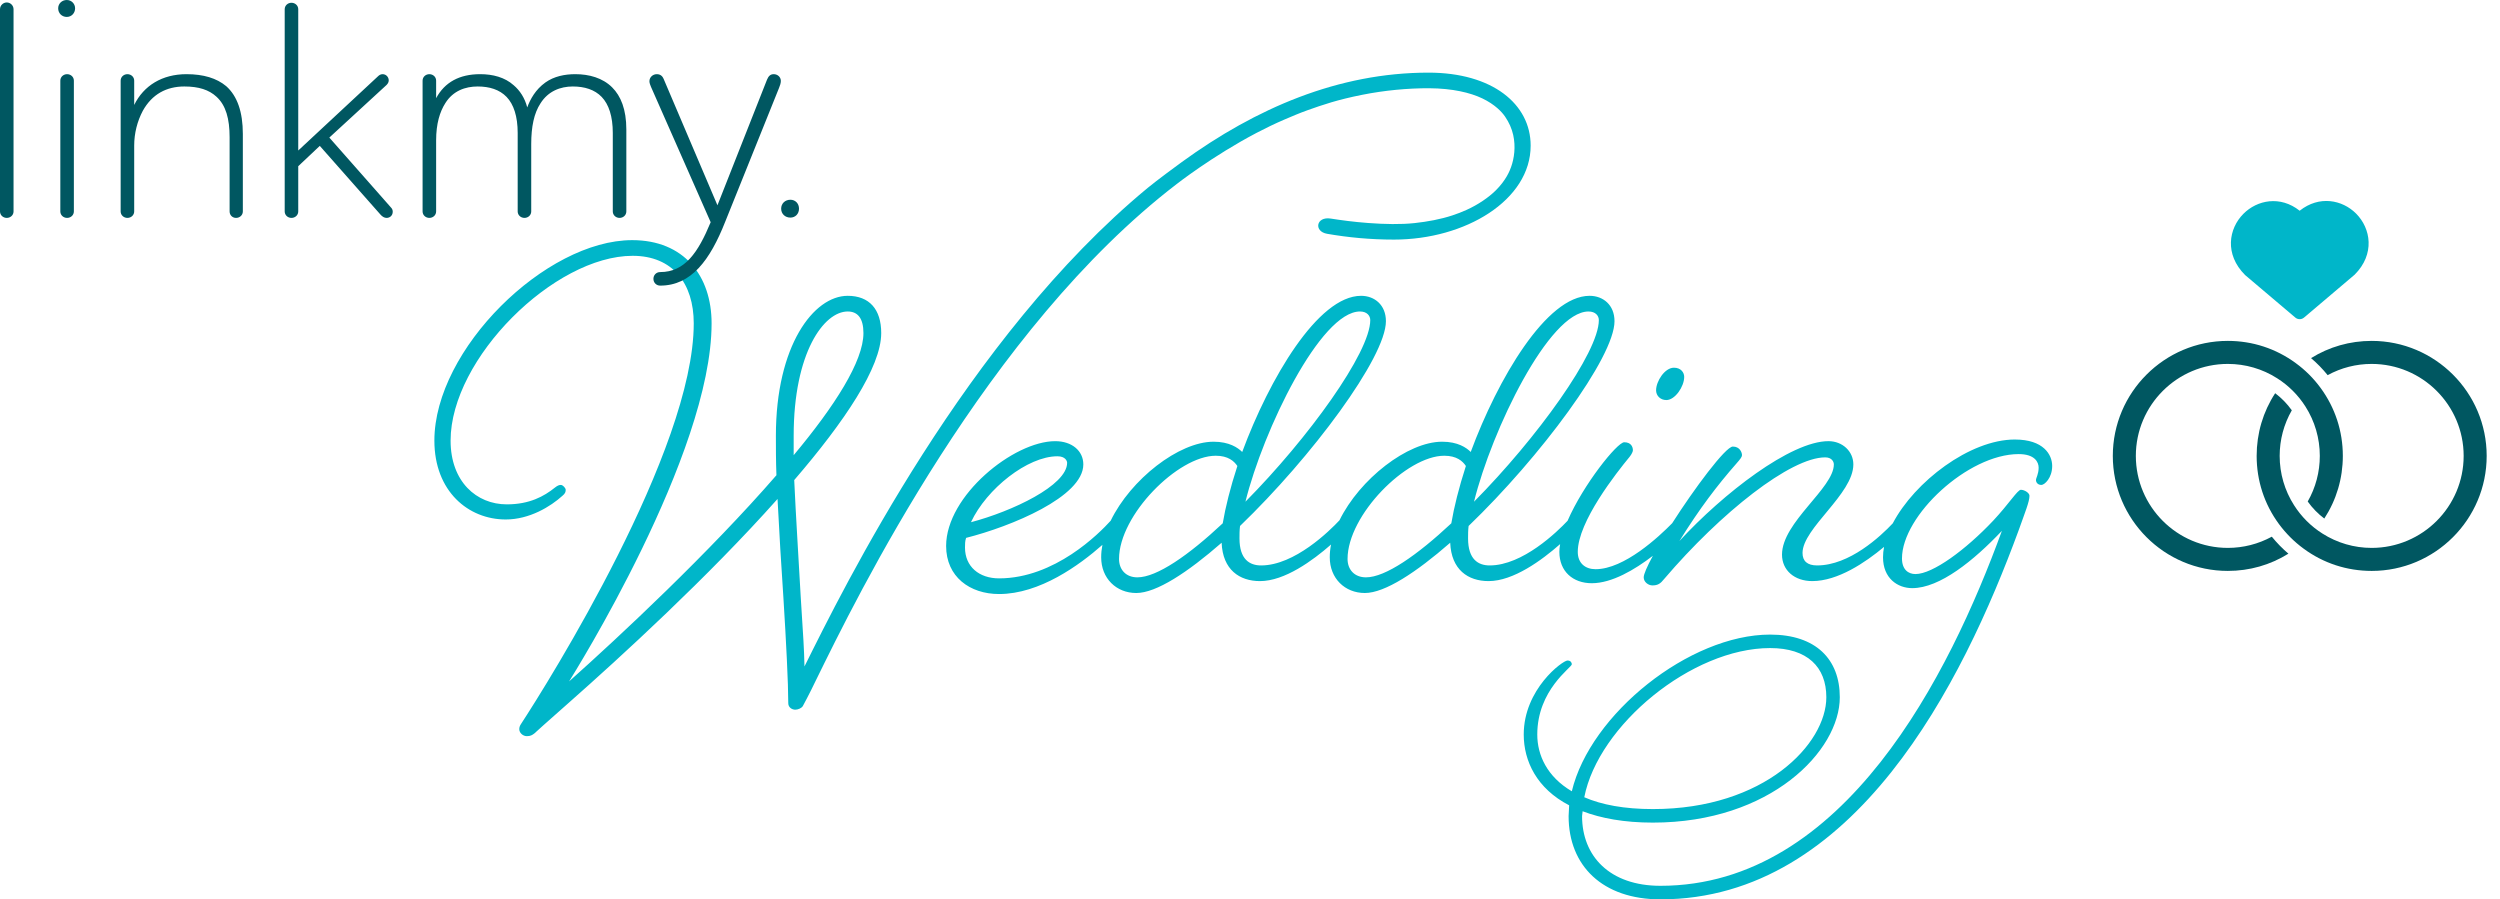
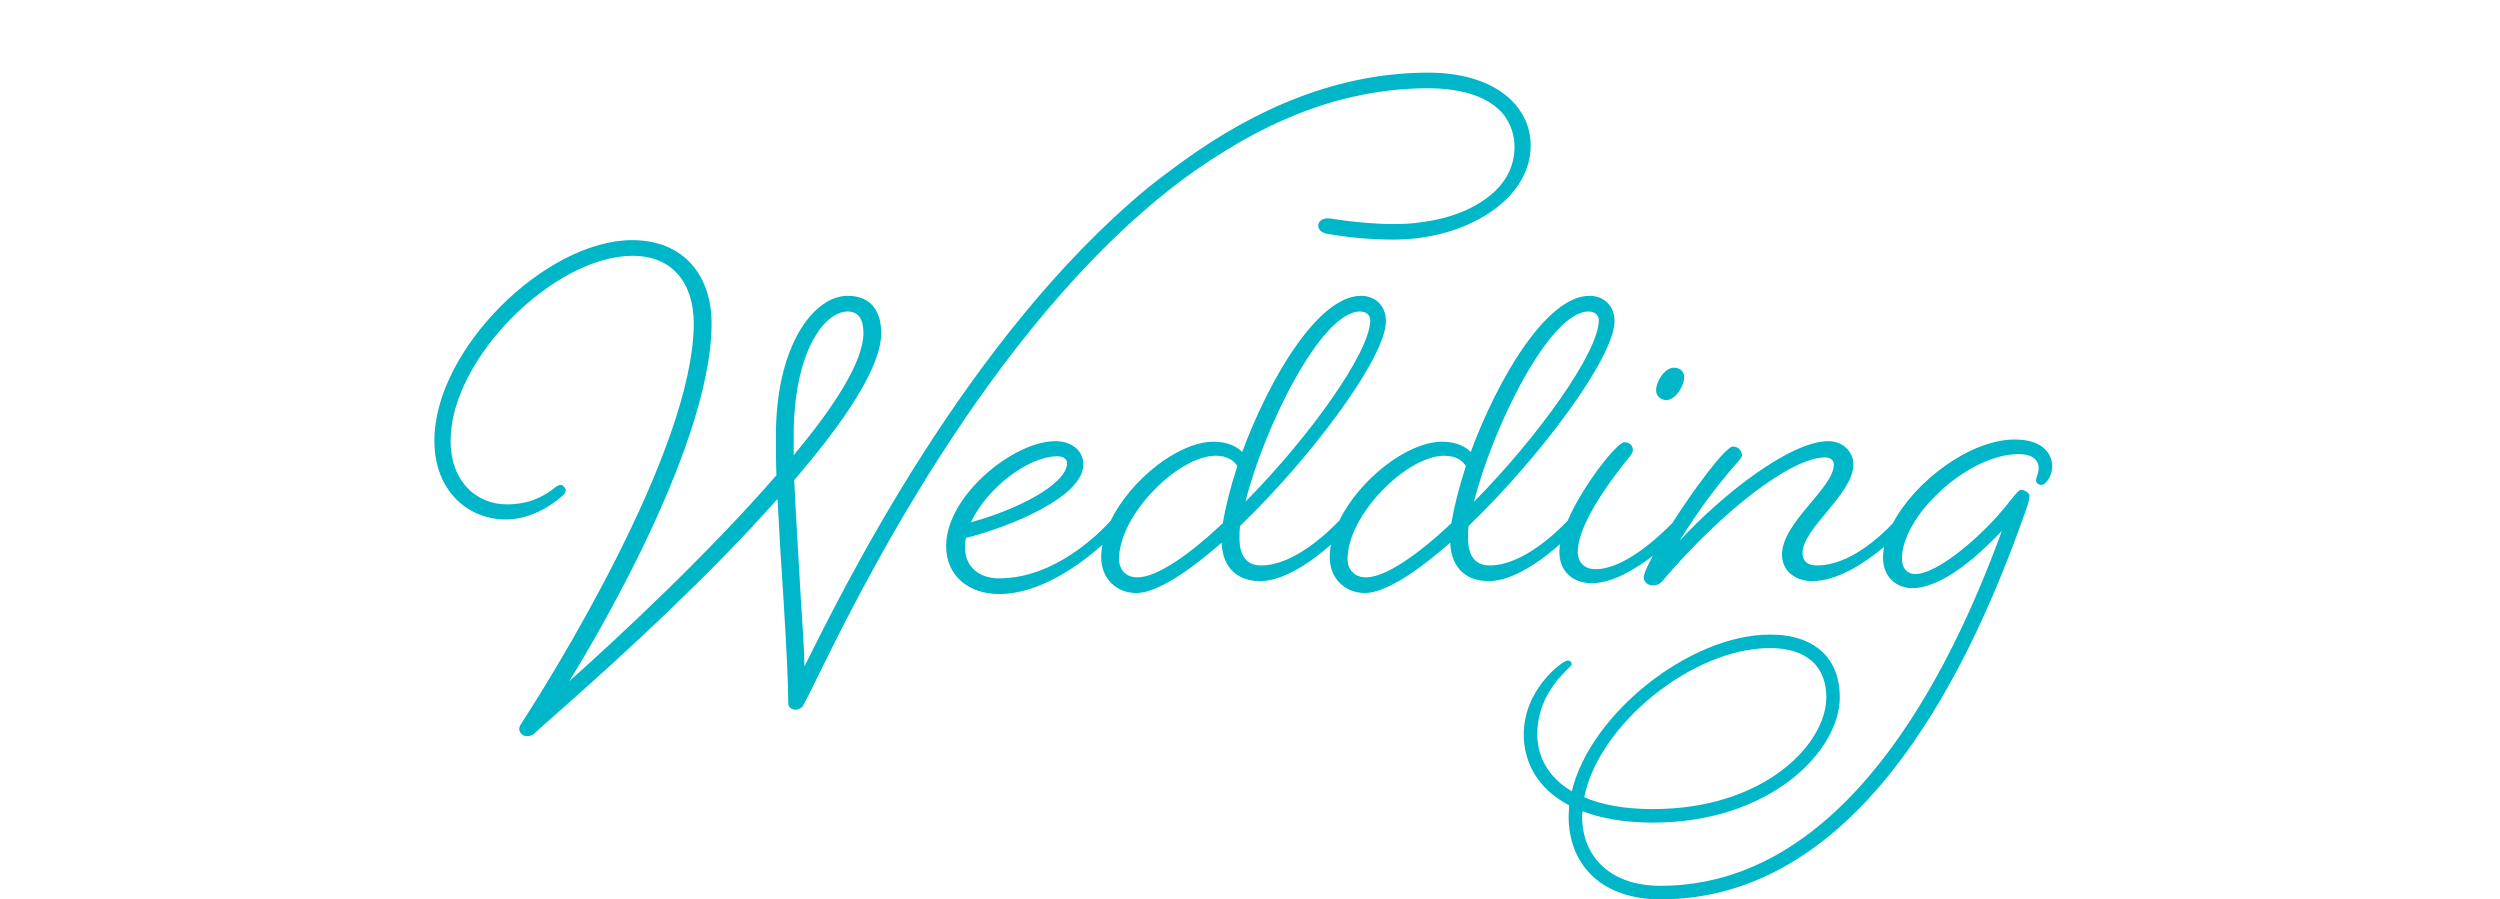
<svg xmlns="http://www.w3.org/2000/svg" width="100%" height="100%" viewBox="0 0 11308 4068" version="1.1" xml:space="preserve" style="fill-rule:evenodd;clip-rule:evenodd;stroke-linejoin:round;stroke-miterlimit:2;">
  <path d="M7537.24,1809.54c-26.916,-0 -46.407,-19.488 -46.407,-43.932c0,-41.453 39.291,-102.403 80.75,-102.403c31.863,0 46.407,21.966 46.407,41.457c-0,43.931 -41.46,104.878 -80.75,104.878Zm-2214.5,-977.315c-857.9,657.422 -1449.12,1872.03 -1632.58,2245.75c-29.082,61.257 -58.472,115.088 -58.472,115.088c-4.947,9.59 -21.966,17.015 -34.341,17.015c-14.54,0 -31.865,-9.899 -31.865,-29.39c-0,-90.341 -9.591,-278.438 -21.963,-476.441c-9.591,-144.165 -19.491,-303.184 -26.609,-447.353c-313.088,352.066 -711.253,716.203 -943.594,921.319c-97.763,85.697 -156.231,139.219 -156.231,139.219c-9.9,7.425 -17.328,12.375 -34.344,12.375c-17.013,-0 -34.028,-14.544 -34.028,-31.866c-0,-7.116 2.165,-14.541 7.112,-21.969c124.682,-190.572 782.1,-1239.04 782.1,-1813.24c0,-180.984 -95.284,-305.662 -276.272,-305.662c-354.231,0 -823.553,464.369 -823.553,835.931c0,185.625 117.253,288.338 254.307,288.338c102.712,-0 168.609,-36.507 217.49,-75.8c12.063,-9.588 19.488,-12.063 26.916,-12.063c9.59,0 21.962,14.541 21.962,21.966c0,9.59 -2.472,17.012 -14.537,26.915c-53.831,48.882 -149.119,107.354 -256.781,107.354c-168.61,-0 -322.682,-126.844 -322.682,-356.71c0,-413.015 503.666,-906.778 894.713,-906.778c234.506,0 359.187,161.491 359.187,376.509c0,591.832 -625.25,1588.33 -644.74,1619.58c229.865,-205.116 635.15,-583.791 938.025,-932.766c-2.475,-63.731 -2.475,-124.678 -2.475,-178.509c-0,-408.066 171.087,-632.982 324.843,-632.982c97.766,0 151.594,60.947 151.594,168.61c0,154.069 -166.131,400.64 -393.525,664.847c7.428,163.659 19.8,354.231 29.391,527.793c12.378,198 14.853,224.916 17.015,315.253c174.488,-350.831 733.529,-1487.78 1552.14,-2164.39c12.681,-10.828 63.731,-50.119 86.003,-66.519c24.444,-18.253 62.806,-46.406 68.684,-50.734c335.669,-243.788 708.466,-404.353 1115.92,-404.353c288.644,-0 461.897,142.003 461.897,330.103c-0,246.881 -295.453,425.081 -618.134,425.081c-107.16,0 -207.447,-9.653 -302.713,-26.237c-60.962,-10.613 -49.819,-79.2 16.2,-68.913c48.253,7.522 103.106,15.144 170.5,20.147c73.622,5.469 147.247,7.072 209.297,0.322c58.816,-6.4 117.337,-17.119 171,-34.838c21.959,-7.253 42.978,-15.337 62.622,-24.209c55.056,-24.866 101.222,-57.331 132.031,-87.447c48.116,-47.047 64.847,-90.775 70.613,-106.85c14.078,-39.262 21.734,-91.65 9.55,-145.634c-6.444,-28.519 -18.238,-55.569 -36.654,-82.607c-13.884,-20.387 -45.231,-54.803 -103.096,-82.434c-54.238,-25.894 -135.032,-45.219 -239.194,-45.866c-97.597,-0.6 -203.969,9.75 -303.894,29.625c-112.044,22.282 -178.097,45.129 -248.122,70.041c-33.434,11.897 -71.578,28.084 -103.522,41.794c-42.159,18.1 -86.272,39.381 -126.35,60.444c-199.834,105.012 -360.84,231.14 -360.84,231.14Zm-1732.81,1138.81l0,87.862c185.935,-222.441 315.563,-425.081 315.563,-552.234c-0,-68.372 -26.919,-97.763 -71.16,-97.763c-107.35,0 -244.403,185.625 -244.403,562.135Zm5523.89,17.015c129.319,-0 168.613,68.372 168.613,119.728c-0,53.831 -34.344,85.697 -48.885,85.697c-17.012,-0 -24.437,-12.375 -24.437,-21.966c-0,-9.9 12.062,-26.916 12.062,-56.306c0,-24.444 -17.015,-61.26 -90.337,-61.26c-229.553,0 -527.794,278.75 -527.794,471.797c0,51.36 29.391,70.85 60.95,70.85c78.269,0 227.388,-109.828 352.066,-241.931c70.85,-75.797 109.831,-139.219 124.678,-139.219c17.015,0 38.984,14.538 38.984,26.916c0,26.916 -19.494,73.322 -48.884,156.234c-253.997,691.76 -742.81,1669.39 -1620.2,1669.39c-261.731,-0 -415.491,-151.594 -415.491,-376.51c0,-17.015 2.478,-31.865 2.478,-48.881c-146.646,-75.797 -205.428,-200.475 -205.428,-320.206c0,-205.113 176.038,-334.741 198,-334.741c14.541,0 19.491,9.897 19.491,17.016c-0,14.85 -156.234,115.087 -156.234,317.725c-0,92.812 43.931,190.578 156.234,256.784c83.222,-349.597 532.744,-708.778 896.881,-708.778c207.897,0 315.253,112.303 315.253,283.388c0,241.931 -312.781,567.084 -845.522,567.084c-129.628,0 -234.509,-19.494 -317.731,-51.356c0,7.425 -2.475,14.537 -2.475,21.965c0,180.985 124.678,315.254 354.544,315.254c830.981,-0 1307.42,-955.66 1544.4,-1605.66c-127.153,134.578 -280.909,259.257 -405.591,259.257c-65.897,-0 -132.103,-44.241 -132.103,-139.529c0,-15.159 1.55,-30.937 4.641,-47.025c-84.766,70.847 -209.138,154.688 -324.844,154.688c-80.434,-0 -136.741,-48.881 -136.741,-119.728c0,-146.644 234.504,-300.713 234.504,-408.066c-0,-12.375 -9.591,-31.865 -38.979,-31.865c-156.543,-0 -471.796,249.356 -728.271,549.756c-17.325,21.969 -29.391,29.394 -53.832,29.394c-17.015,-0 -38.981,-14.541 -38.981,-36.507c0,-13.922 14.544,-47.643 41.459,-97.453c-82.296,63.113 -185.315,124.06 -276.271,124.06c-85.388,-0 -146.644,-53.522 -146.644,-141.694c-0,-11.141 1.234,-22.894 3.403,-35.269c-82.913,73.013 -211.306,167.372 -323.609,167.372c-92.813,-0 -168.61,-51.356 -173.56,-173.559c-153.759,134.268 -295.759,227.39 -386.097,227.39c-90.34,0 -158.709,-66.206 -158.709,-161.494c-0,-18.871 1.856,-38.362 5.878,-57.853c-82.916,72.703 -210.069,165.516 -321.441,165.516c-92.812,-0 -168.612,-51.356 -173.559,-173.559c-153.762,134.268 -295.456,227.39 -386.103,227.39c-90.338,0 -158.709,-66.206 -158.709,-161.494c-0,-18.562 1.856,-37.434 5.568,-56.306c-103.64,91.575 -283.387,222.441 -467.465,222.441c-132.1,-0 -239.457,-77.966 -239.457,-217.491c0,-227.081 305.354,-473.962 493.454,-473.962c75.8,-0 127.153,43.931 127.153,105.187c-0,146.641 -327.319,280.913 -530.269,332.266c-4.95,14.544 -4.95,29.394 -4.95,43.934c-0,85.694 63.422,139.219 154.069,139.219c251.522,-0 452.615,-202.95 504.9,-260.803c90.647,-186.863 308.45,-357.331 465.3,-357.331c70.85,-0 109.831,26.918 129.628,46.406c122.203,-330.1 342.169,-706.3 537.694,-706.3c60.95,-0 112.303,41.456 112.303,114.778c-0,163.659 -337.216,615.966 -659.894,926.269c-2.475,19.49 -2.475,38.981 -2.475,56.306c-0,95.287 46.406,122.203 97.759,122.203c151.594,0 310.307,-156.853 354.544,-204.187c91.269,-186.244 308.141,-355.475 464.375,-355.475c70.844,-0 109.825,26.918 129.316,46.406c122.206,-330.1 342.168,-706.3 537.697,-706.3c61.253,-0 112.612,41.456 112.612,114.778c0,163.659 -337.222,615.966 -659.897,926.269c-2.478,19.49 -2.478,38.981 -2.478,56.306c0,95.287 46.406,122.203 97.766,122.203c149.425,0 305.659,-152.522 352.375,-202.025c71.465,-164.584 224.606,-355.159 256.165,-355.159c31.863,-0 39.291,21.965 39.291,36.506c-0,4.95 -4.953,17.012 -14.853,29.391c-58.472,70.843 -234.506,293.287 -234.506,430.031c-0,51.356 34.031,78.272 80.437,78.272c129.631,-0 286.484,-146.644 346.503,-207.9c98.997,-154.997 241.31,-346.81 274.416,-346.81c31.862,0 41.453,26.916 41.453,38.982c-0,7.425 -7.116,17.325 -24.441,36.815c-87.862,100.238 -166.134,202.641 -258.947,351.76c198,-215.016 503.357,-451.997 674.438,-451.997c63.731,-0 112.616,46.406 112.616,105.187c-0,134.269 -229.866,288.338 -229.866,400.641c-0,36.815 21.962,56.306 65.897,56.306c146.644,0 287.097,-131.794 342.169,-190.266c98.996,-188.409 348.356,-379.293 552.54,-379.293Zm-2962.26,-579.15c-178.51,-0 -437.457,535.218 -518.204,860.372c283.388,-286.172 564.61,-674.747 564.61,-821.391c-0,-19.491 -14.847,-38.981 -46.406,-38.981Zm-1368.67,654.947c-134.582,-0 -320.207,146.643 -391.053,298.237c185.625,-48.881 434.981,-166.134 434.981,-268.847c-0,-7.425 -7.425,-29.39 -43.928,-29.39Zm747.756,303.187c12.378,-73.325 34.341,-161.494 66.209,-259.256c-14.853,-21.966 -41.768,-46.406 -97.765,-46.406c-171.082,-0 -437.453,268.846 -437.453,466.846c-0,48.882 31.553,83.222 82.912,83.222c88.169,0 232.341,-100.237 386.097,-244.406Zm1033.93,0c12.375,-73.325 34.344,-161.494 65.897,-259.256c-14.537,-21.966 -41.453,-46.406 -97.759,-46.406c-171.088,-0 -437.46,268.846 -437.46,466.846c0,48.882 31.869,83.222 83.222,83.222c87.866,0 232.031,-100.237 386.1,-244.406Zm1442,564.3c-354.234,0 -777.153,349.594 -840.575,674.747c78.275,34.031 180.678,53.522 310.306,53.522c505.825,-0 784.572,-295.453 784.572,-505.828c0,-136.744 -85.697,-222.441 -254.303,-222.441Zm-821.394,-1522.43c-178.196,-0 -437.453,535.218 -517.893,860.372c283.39,-286.172 564.609,-674.747 564.609,-821.391c0,-19.491 -14.85,-38.981 -46.716,-38.981Z" style="fill:#00b6c9;" />
-   <path d="M0,41.77c0,-16.706 13.913,-30.634 30.619,-30.634c16.709,-0 30.637,13.928 30.637,30.634l0,914.619c0,16.706 -13.928,29.247 -30.637,29.247c-16.706,-0 -30.619,-12.541 -30.619,-29.247l0,-914.619Zm263.121,-4.182c-0,-20.882 16.706,-37.588 38.972,-37.588c20.89,0 37.584,16.706 37.584,37.588c-0,22.281 -16.694,38.987 -37.584,38.987c-22.266,0 -38.972,-16.706 -38.972,-38.987Zm40.362,297.921c16.71,0 30.635,12.522 30.635,29.232l-0,591.65c-0,16.706 -13.925,29.243 -30.635,29.243c-16.709,0 -30.622,-12.537 -30.622,-29.243l0,-591.65c0,-16.71 13.913,-29.232 30.622,-29.232Zm735.068,285.385c0,-83.537 -16.706,-144.79 -59.865,-183.765c-33.4,-30.619 -79.338,-45.938 -144.779,-45.938c-80.743,0 -146.165,34.803 -187.934,109.972c-25.062,47.328 -38.975,101.635 -38.975,157.319l0,297.906c0,16.71 -13.931,29.247 -30.634,29.247c-16.71,0 -30.622,-12.537 -30.622,-29.247l-0,-591.647c-0,-16.709 13.912,-29.231 30.622,-29.231c16.703,0 30.634,12.522 30.634,29.231l0,109.972c43.156,-87.706 126.678,-139.203 236.653,-139.203c76.572,0 136.438,18.097 179.581,54.291c50.125,44.55 75.185,116.937 75.185,215.778l-0,350.809c-0,16.71 -13.928,29.247 -30.635,29.247c-16.693,0 -29.231,-12.537 -29.231,-29.247l0,-335.494Zm451.071,1.394l279.813,317.393c5.572,5.591 6.962,12.541 6.962,18.097c0,16.706 -12.537,27.856 -27.84,27.856c-9.756,0 -19.5,-5.59 -27.856,-15.315l-274.238,-310.45l-97.45,91.89l0,204.632c0,16.706 -13.928,29.243 -30.634,29.243c-16.707,0 -30.622,-12.537 -30.622,-29.243l-0,-914.622c-0,-16.706 13.915,-29.244 30.622,-29.244c16.706,0 30.634,12.538 30.634,29.244l0,638.994l360.556,-335.51c5.575,-5.575 12.538,-9.744 20.891,-9.744c16.691,0 27.844,13.913 27.844,27.841c-0,6.947 -2.8,13.913 -9.747,20.875l-258.935,238.063Zm452.461,-286.779c16.706,0 30.634,12.522 30.634,29.232l0,79.353c38.975,-72.388 105.807,-108.585 199.069,-108.585c57.088,0 111.378,13.913 151.744,50.11c27.841,23.669 50.122,57.084 61.256,100.228c13.928,-37.581 37.581,-80.744 82.131,-112.753c38.988,-27.841 87.707,-37.585 135.051,-37.585c62.631,0 123.899,16.694 167.043,59.85c38.975,38.991 64.05,98.841 64.05,190.732l0,370.3c0,16.706 -13.928,29.247 -30.634,29.247c-16.706,-0 -30.635,-12.541 -30.635,-29.247l0,-354.997c0,-75.169 -18.1,-129.46 -50.124,-162.875c-31.994,-33.416 -77.947,-47.328 -130.851,-47.328c-55.681,-0 -111.362,20.875 -146.165,76.556c-29.247,44.55 -41.769,105.806 -41.769,183.769l0,304.875c0,16.706 -13.931,29.247 -30.622,29.247c-16.703,-0 -30.634,-12.541 -30.634,-29.247l-0,-354.997c-0,-75.169 -18.097,-129.46 -50.11,-162.875c-32.021,-33.416 -77.962,-47.328 -130.862,-47.328c-55.684,-0 -111.375,19.487 -146.181,75.168c-25.047,38.991 -41.757,93.282 -41.757,168.45l0,321.582c0,16.706 -13.928,29.247 -30.634,29.247c-16.706,-0 -30.619,-12.541 -30.619,-29.247l0,-591.65c0,-16.71 13.913,-29.232 30.619,-29.232Zm1589.85,30.622c0,9.74 -4.168,22.281 -8.369,32.025l-243.603,605.578c-68.218,172.603 -153.15,288.165 -293.756,288.165c-18.097,0 -30.634,-13.928 -30.634,-30.637c-0,-16.709 12.537,-30.603 30.634,-30.603c111.363,-0 171.247,-87.706 228.316,-225.535l-270.069,-612.543c-2.778,-6.963 -6.981,-16.71 -6.981,-25.06c-0,-18.1 15.319,-32.012 33.419,-32.012c18.096,-0 26.465,11.134 30.634,20.878l243.631,572.178l224.119,-568.009c6.978,-16.691 15.315,-25.047 30.631,-25.047c16.709,-0 32.028,12.522 32.028,30.622Zm43.142,618.116c-23.656,-0 -41.753,-16.71 -41.753,-40.397c0,-23.653 18.097,-40.363 41.753,-40.363c22.266,0 38.975,16.71 38.975,40.363c0,23.687 -16.709,40.397 -38.975,40.397Z" style="fill:#005761;" />
-   <path d="M10382.3,1436.55l-227.229,-192.422c-94.112,-94.006 -74.443,-210.231 -7.343,-277.346c61.997,-62.013 166.05,-83.45 254.15,-13.597c88.793,-70.55 193.056,-49.278 255.05,12.731c67.103,67.119 86.468,183.634 -6.372,276.503l-229.044,194.131c-5.678,4.791 -12.628,7.178 -19.609,7.178c-6.975,0 -13.922,-2.387 -19.603,-7.178Z" style="fill:#00b6c9;" />
-   <path d="M10076.9,2582.35c-286.869,0 -520.225,-233.359 -520.225,-520.196c0,-286.866 233.356,-520.244 520.225,-520.244c111.606,-0 217.831,34.775 307.381,100.653c42.903,31.225 80.669,68.916 112.241,112.059c65.8,89.7 100.575,196.047 100.575,307.532c-0,101.634 -28.884,198.978 -83.838,283.331c-28.675,-21.6 -54.109,-47.735 -74.987,-77.072c35.831,-62.631 54.681,-133.538 54.681,-206.259c0,-79.46 -22.506,-156.713 -64.984,-223.332c-32.66,-51.497 -77.044,-95.772 -128.16,-127.918c-66.409,-42.419 -143.481,-64.835 -222.909,-64.835c-229.431,0 -416.084,186.65 -416.084,416.085c-0,229.431 186.653,416.084 416.084,416.084c69.731,-0 137.95,-17.463 198.95,-50.697c22.688,27.978 47.797,53.688 75.016,76.859c-81.938,51.122 -175.866,77.95 -273.966,77.95" style="fill:#005761;fill-rule:nonzero;" />
-   <path d="M10727.5,2582.35c-111.847,0 -218.163,-34.743 -307.594,-100.606c-42.691,-31.181 -80.394,-68.825 -112.085,-111.847c-65.775,-89.337 -100.518,-195.75 -100.518,-307.743c-0,-102.057 28.884,-199.522 83.781,-283.604c28.731,21.635 54.259,47.857 75.225,77.316c-35.981,62.566 -54.894,133.475 -54.894,206.288c0,79.578 22.6,156.859 65.228,223.331c32.478,51.3 76.769,95.5 127.919,127.675c66.678,42.572 143.781,65.078 222.938,65.078c229.431,-0 416.084,-186.653 416.084,-416.084c-0,-229.435 -186.653,-416.085 -416.085,-416.085c-70.153,0 -138.403,17.491 -199.009,50.816c-22.659,-28.066 -47.794,-53.838 -75.137,-77.041c81.965,-51.106 175.956,-77.934 274.146,-77.934c286.869,-0 520.225,233.378 520.225,520.244c0,286.837 -233.356,520.196 -520.225,520.196" style="fill:#005761;fill-rule:nonzero;" />
</svg>